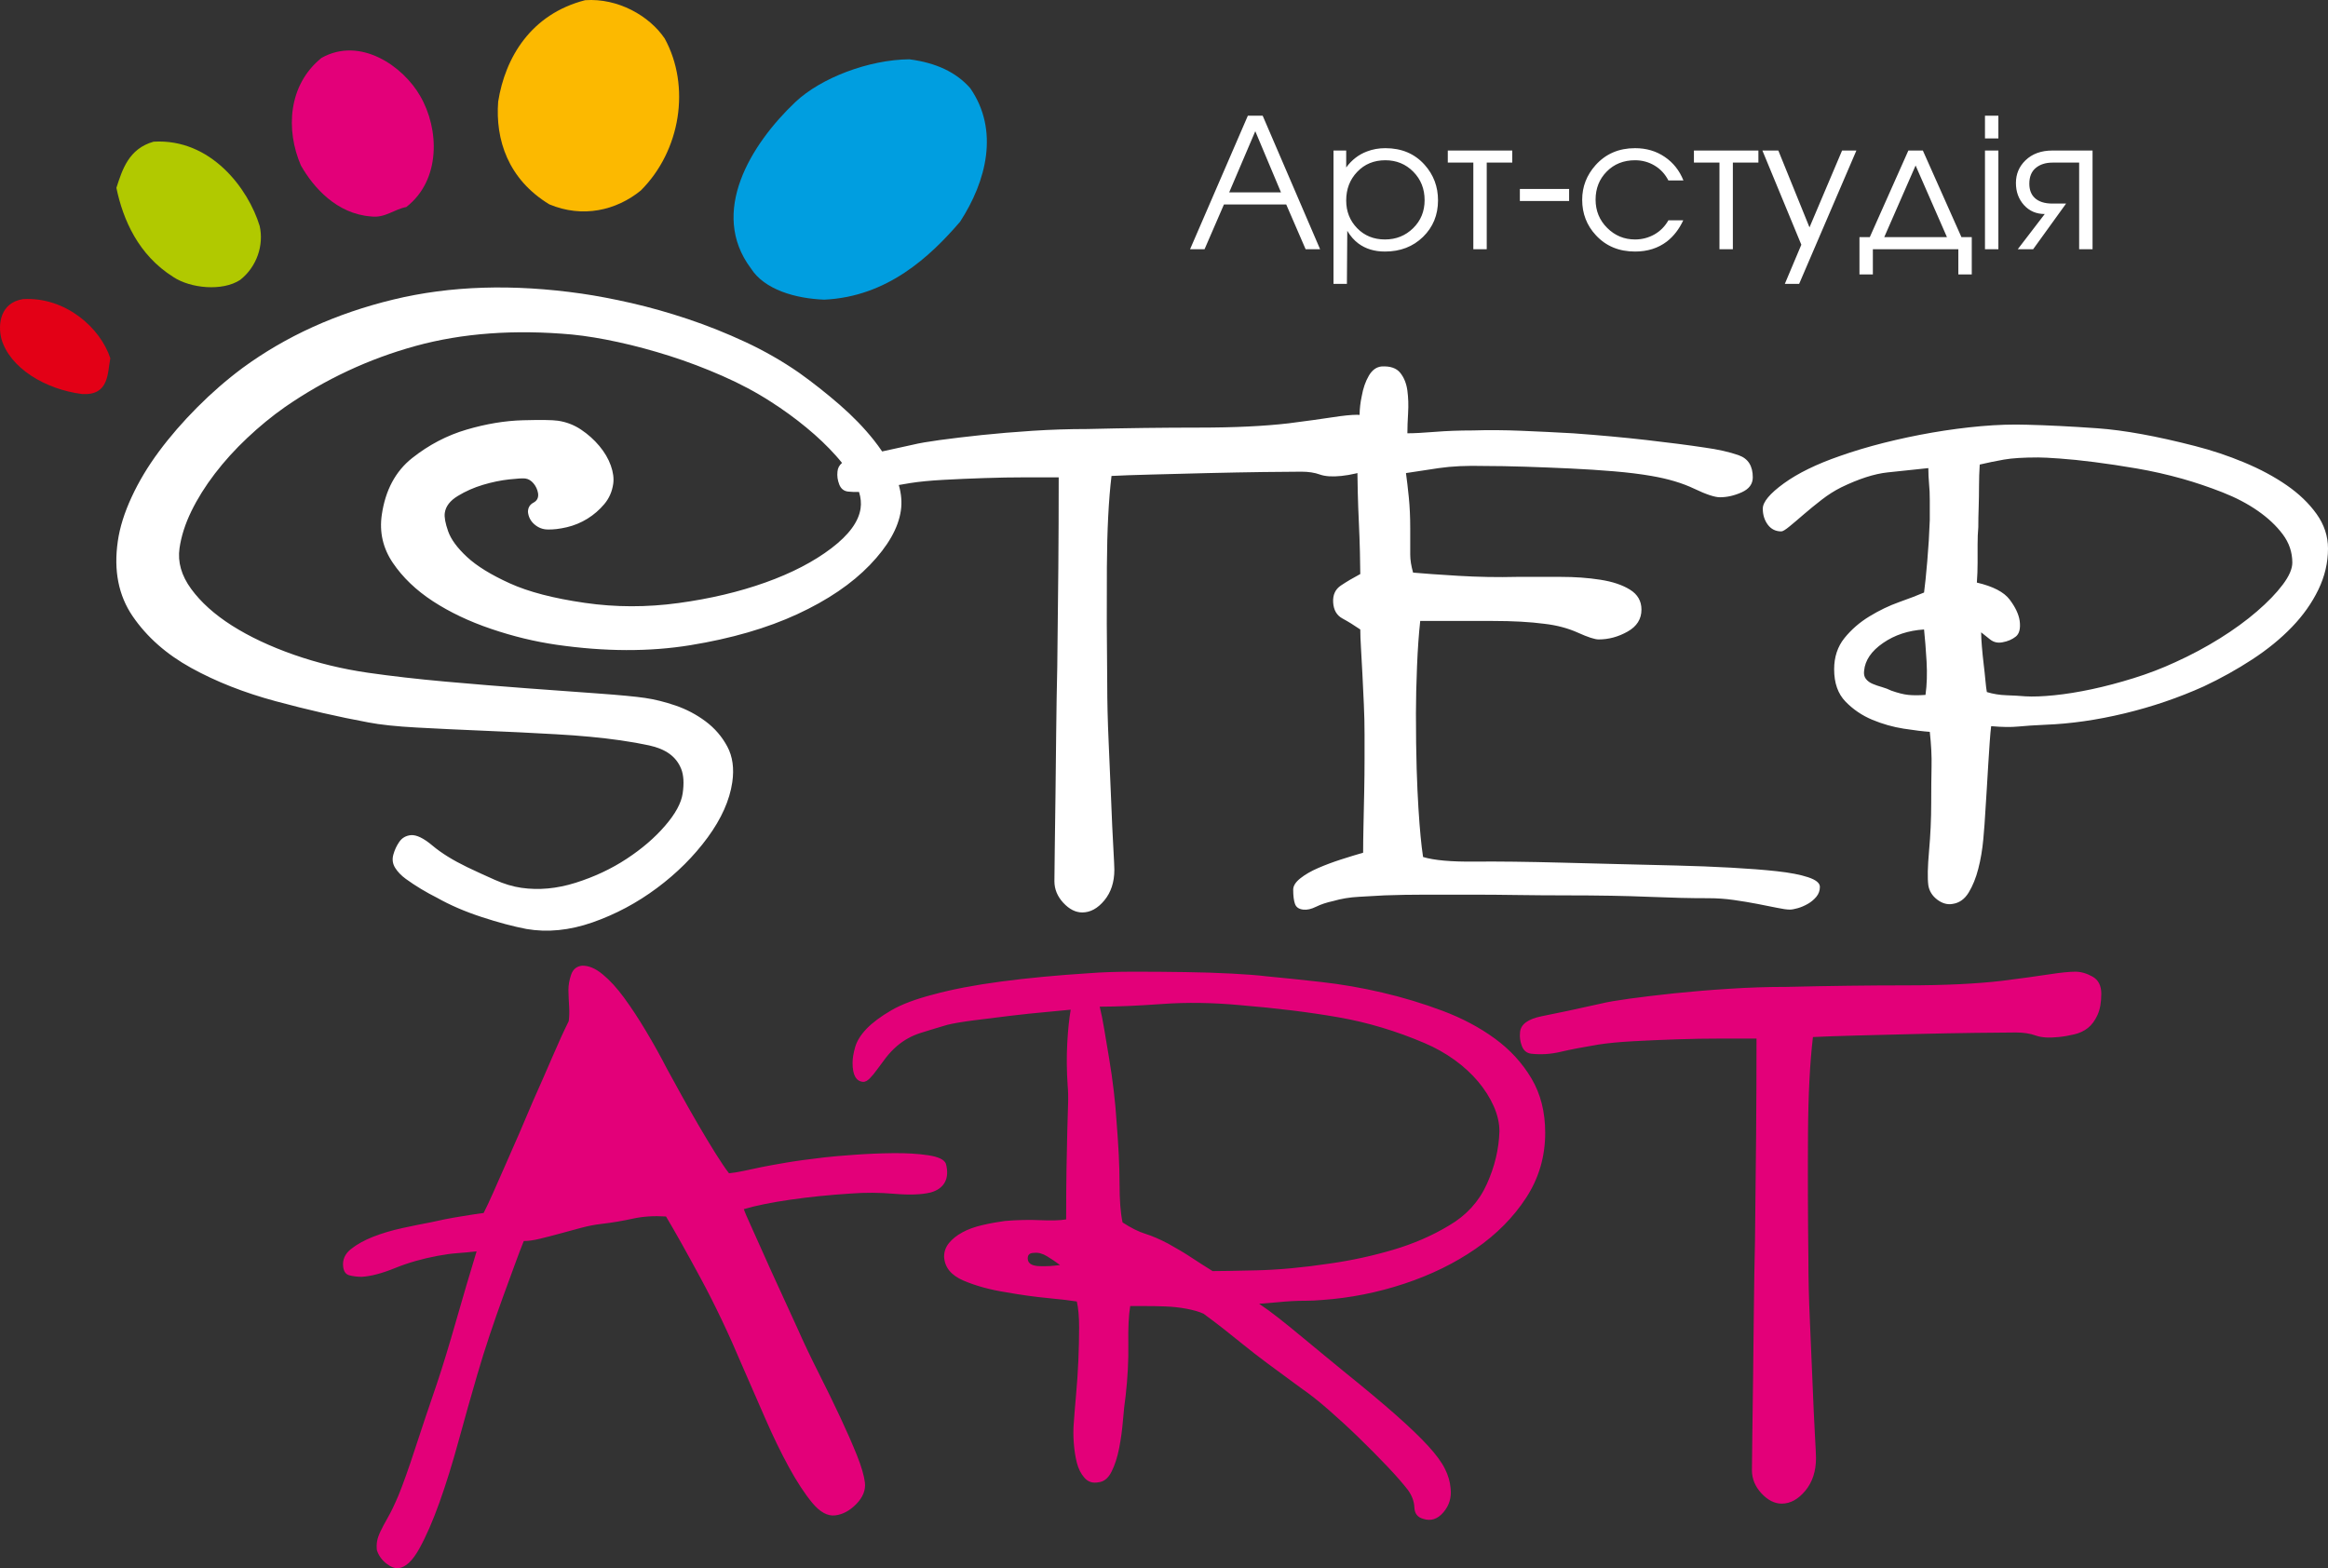
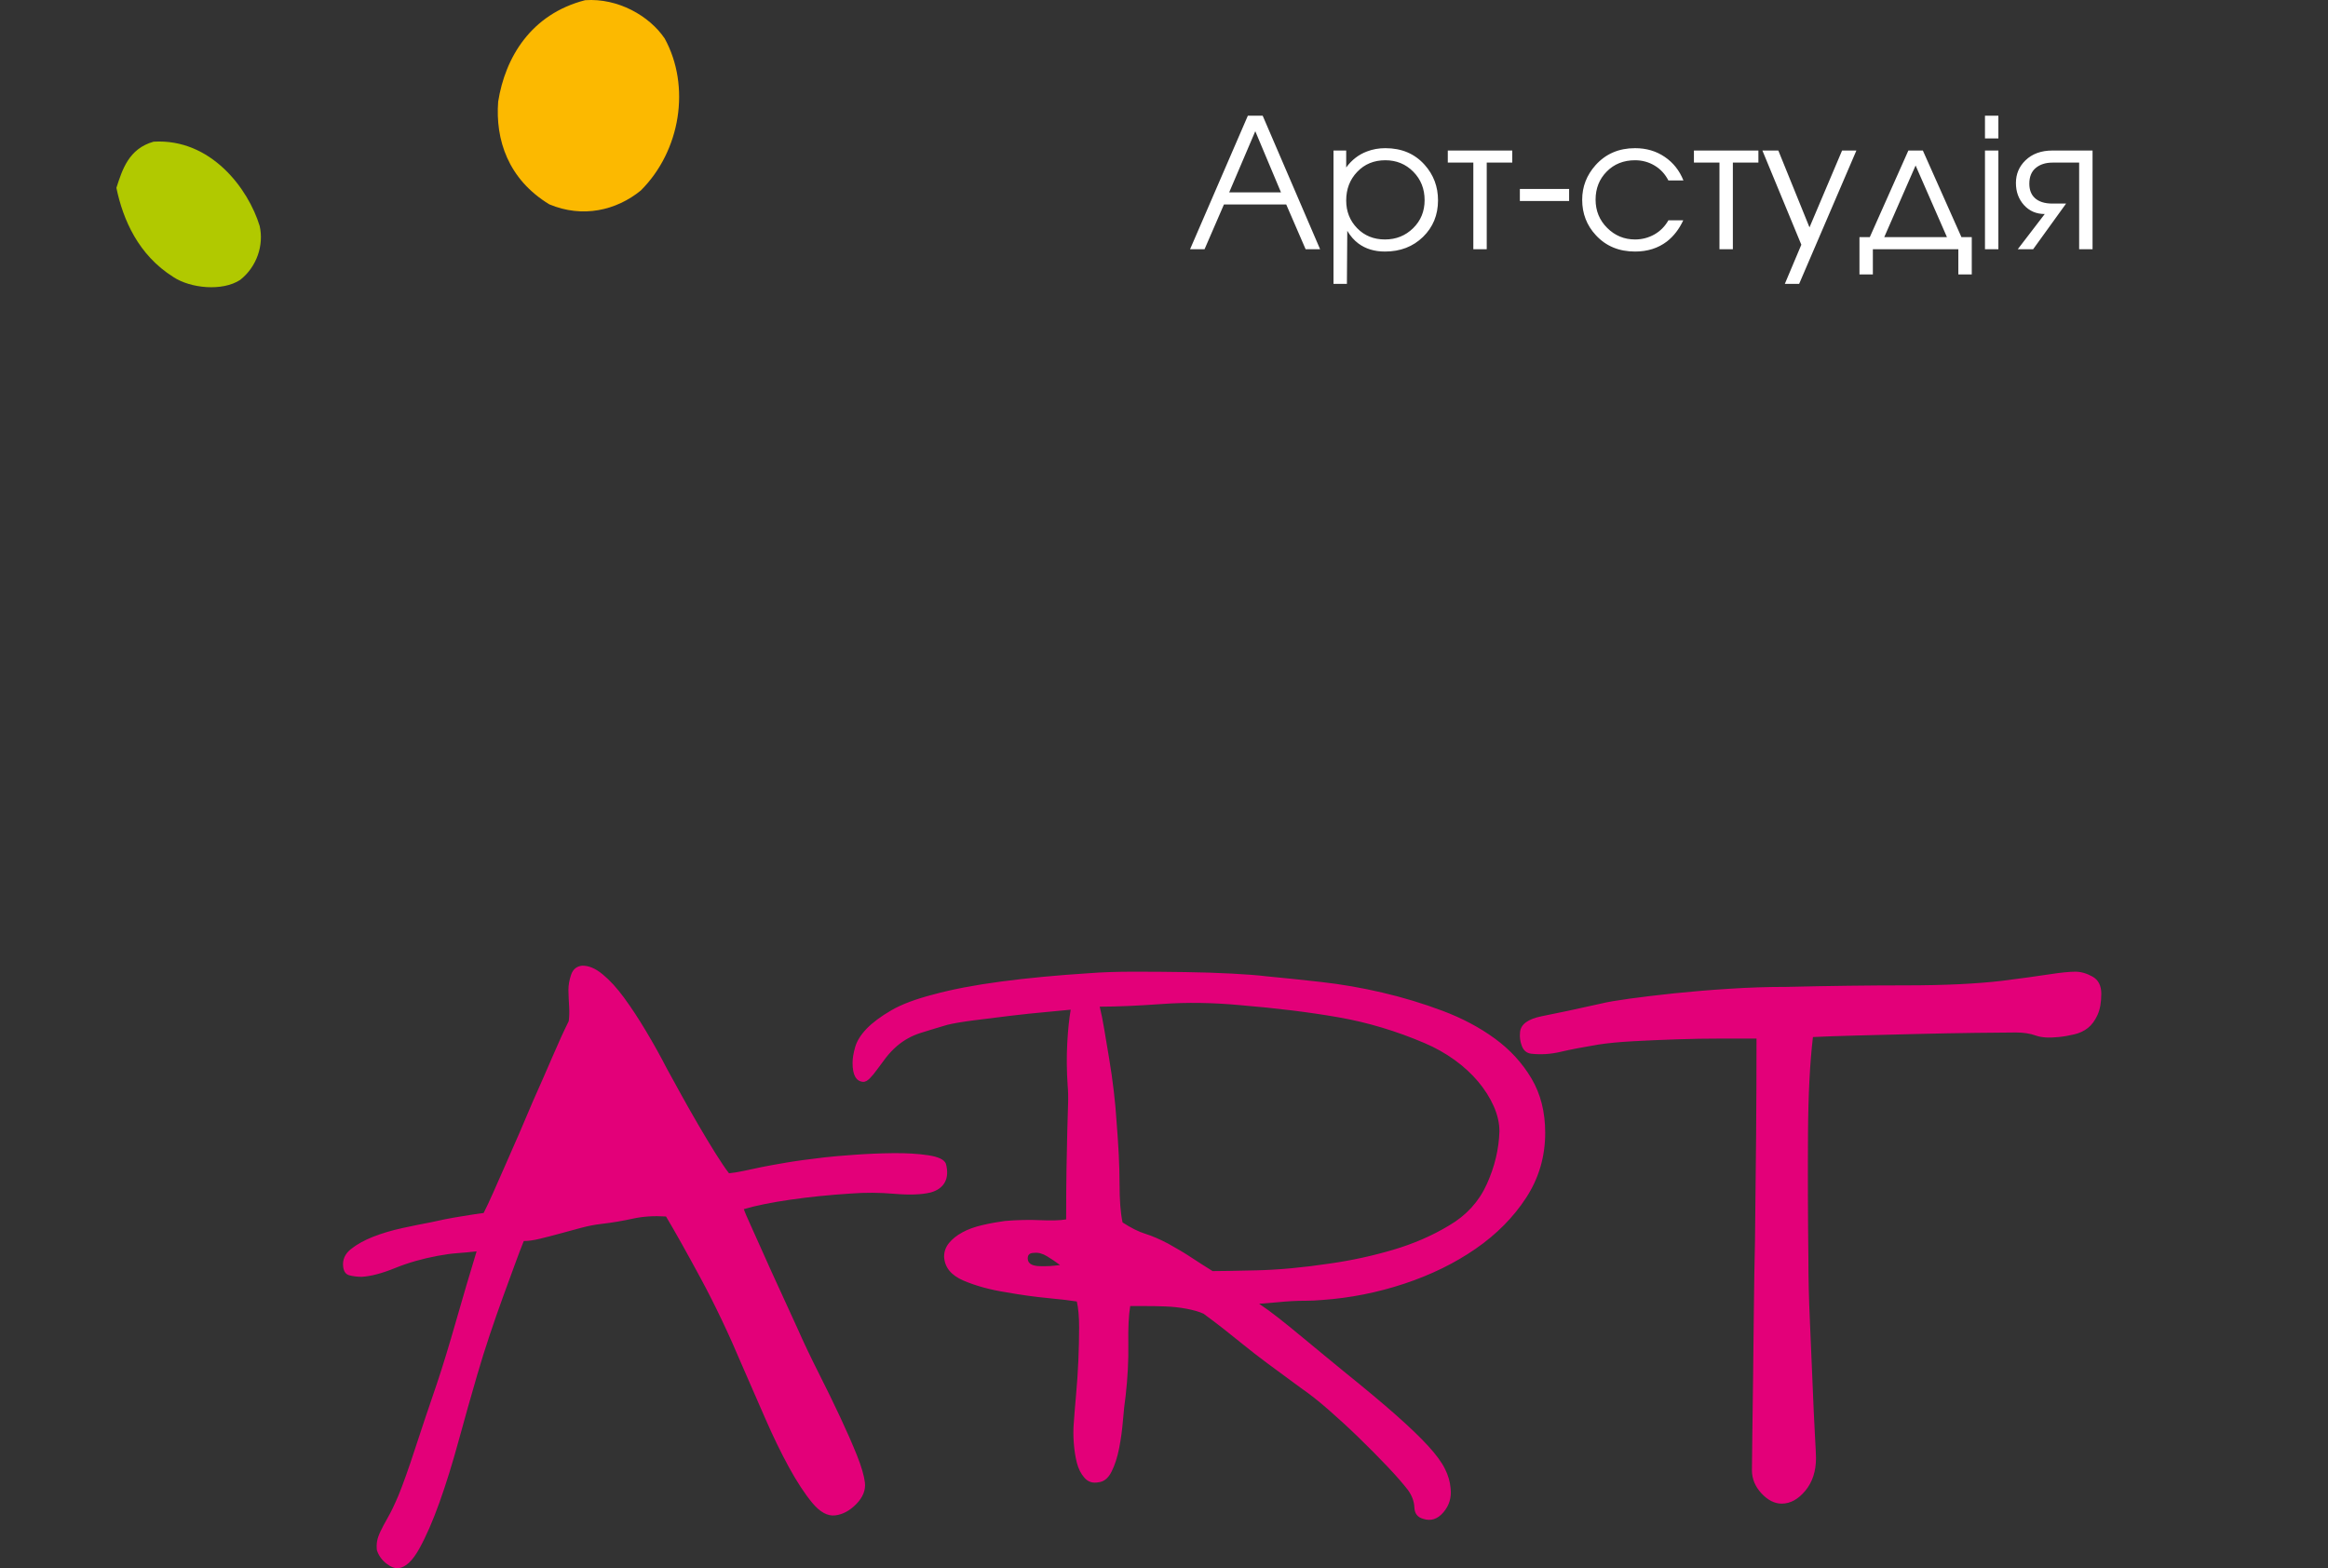
<svg xmlns="http://www.w3.org/2000/svg" width="95" height="64" viewBox="0 0 95 64" fill="none">
  <rect x="0" y="0" width="95" height="64" fill="#333333" stroke="none" />
  <g clip-path="url(#clip0_164_959)">
-     <path fill-rule="evenodd" clip-rule="evenodd" d="M39.592 3.598C40.781 5.313 40.259 7.386 39.178 9.05C37.95 10.477 36.206 12.112 33.635 12.229C32.461 12.186 31.192 11.819 30.644 10.955C28.925 8.667 30.643 5.882 32.458 4.164C33.497 3.182 35.444 2.436 37.108 2.42C38.203 2.563 39.02 2.948 39.592 3.598Z" fill="#009EE0" />
    <path fill-rule="evenodd" clip-rule="evenodd" d="M27.125 1.572C28.191 3.52 27.778 6.149 26.15 7.774C25.148 8.591 23.774 8.908 22.417 8.34C20.731 7.314 20.211 5.7 20.329 4.148C20.613 2.351 21.665 0.577 23.877 0.008C25.215 -0.086 26.499 0.644 27.125 1.572Z" fill="#FCB900" />
-     <path fill-rule="evenodd" clip-rule="evenodd" d="M17.144 3.913C17.931 5.258 18.002 7.344 16.58 8.449C16.092 8.538 15.71 8.906 15.147 8.834C13.74 8.732 12.788 7.648 12.279 6.752C11.657 5.314 11.747 3.474 13.118 2.364C14.709 1.47 16.458 2.713 17.144 3.913Z" fill="#E30079" />
    <path fill-rule="evenodd" clip-rule="evenodd" d="M10.596 9.221C10.774 9.998 10.484 10.886 9.801 11.423C9.077 11.898 7.774 11.77 7.073 11.305C5.642 10.404 5.02 8.966 4.75 7.667C4.991 6.923 5.251 6.068 6.269 5.782C8.613 5.644 10.135 7.708 10.596 9.221Z" fill="#B1C900" />
-     <path fill-rule="evenodd" clip-rule="evenodd" d="M4.502 14.622C4.381 15.23 4.46 16.147 3.349 16.081C1.831 15.889 0.397 15.009 0.058 13.832C-0.097 13.227 0.016 12.353 0.938 12.207C2.676 12.106 4.098 13.382 4.502 14.622Z" fill="#E30016" />
    <path fill-rule="evenodd" clip-rule="evenodd" d="M85.749 40.555C85.749 40.907 85.697 41.196 85.594 41.424C85.489 41.651 85.36 41.827 85.204 41.951C85.049 42.075 84.862 42.163 84.644 42.214C84.426 42.266 84.213 42.303 84.006 42.323C83.611 42.365 83.3 42.344 83.072 42.261C82.844 42.178 82.574 42.137 82.263 42.137C81.91 42.137 81.355 42.142 80.598 42.153C79.84 42.163 79.035 42.178 78.185 42.199C77.334 42.22 76.519 42.24 75.741 42.261C74.963 42.282 74.377 42.303 73.982 42.323C73.858 43.357 73.79 44.68 73.78 46.293C73.77 47.906 73.775 49.601 73.796 51.379C73.796 52.165 73.816 53.012 73.858 53.922C73.899 54.832 73.935 55.684 73.967 56.481C73.998 57.277 74.029 57.954 74.06 58.512C74.091 59.07 74.107 59.401 74.107 59.504C74.107 60.042 73.962 60.487 73.671 60.838C73.38 61.189 73.059 61.365 72.706 61.365C72.416 61.365 72.14 61.225 71.881 60.946C71.622 60.667 71.492 60.352 71.492 60C71.492 59.69 71.497 59.205 71.508 58.543C71.517 57.881 71.528 57.116 71.539 56.248C71.549 55.379 71.559 54.454 71.57 53.472C71.58 52.49 71.596 51.544 71.617 50.634C71.637 49.022 71.653 47.585 71.663 46.324C71.673 45.063 71.679 43.749 71.679 42.385C71.284 42.385 70.796 42.385 70.215 42.385C69.635 42.385 69.038 42.395 68.425 42.416C67.813 42.437 67.222 42.463 66.651 42.494C66.08 42.525 65.598 42.571 65.204 42.633C64.581 42.737 64.073 42.835 63.678 42.928C63.285 43.021 62.89 43.047 62.496 43.005C62.309 42.985 62.179 42.882 62.106 42.695C62.034 42.509 62.008 42.323 62.029 42.137C62.049 41.806 62.35 41.584 62.931 41.47C63.512 41.357 64.311 41.186 65.329 40.959C65.577 40.896 65.967 40.83 66.496 40.757C67.025 40.684 67.632 40.612 68.317 40.539C69.001 40.468 69.744 40.405 70.542 40.354C71.342 40.302 72.135 40.276 72.923 40.276C74.626 40.235 76.25 40.214 77.796 40.214C79.342 40.214 80.643 40.152 81.702 40.028C82.512 39.925 83.15 39.837 83.617 39.765C84.084 39.693 84.441 39.656 84.691 39.656C84.919 39.656 85.152 39.723 85.391 39.857C85.63 39.992 85.749 40.225 85.749 40.555ZM43.258 51.627C43.091 51.503 42.915 51.384 42.728 51.27C42.541 51.157 42.365 51.11 42.199 51.131C41.992 51.131 41.908 51.234 41.95 51.441C41.992 51.586 42.147 51.663 42.417 51.673C42.686 51.684 42.967 51.668 43.258 51.627ZM61.188 46.169C61.188 45.838 61.111 45.497 60.955 45.145C60.799 44.794 60.586 44.458 60.317 44.138C60.046 43.817 59.725 43.522 59.352 43.253C58.978 42.985 58.573 42.757 58.137 42.571C56.975 42.075 55.803 41.723 54.619 41.517C53.437 41.31 52.098 41.145 50.604 41.021C49.483 40.917 48.425 40.902 47.429 40.974C46.433 41.046 45.582 41.083 44.876 41.083C44.939 41.33 45.001 41.641 45.063 42.013C45.125 42.385 45.193 42.788 45.265 43.222C45.338 43.657 45.4 44.096 45.452 44.54C45.504 44.985 45.54 45.383 45.561 45.734C45.644 46.748 45.686 47.6 45.686 48.293C45.686 48.986 45.727 49.518 45.81 49.89C46.163 50.118 46.474 50.273 46.744 50.355C47.013 50.438 47.325 50.573 47.678 50.759C48.052 50.966 48.363 51.151 48.611 51.317C48.861 51.482 49.151 51.668 49.483 51.875C49.774 51.875 50.37 51.865 51.274 51.844C52.176 51.823 53.178 51.73 54.277 51.565C55.149 51.441 56.005 51.255 56.846 51.007C57.686 50.759 58.448 50.428 59.133 50.014C59.839 49.601 60.353 49.038 60.674 48.324C60.996 47.611 61.167 46.893 61.188 46.169ZM63.056 46.231C63.056 47.203 62.796 48.086 62.278 48.882C61.759 49.678 61.074 50.371 60.223 50.96C59.372 51.55 58.402 52.025 57.313 52.387C56.223 52.749 55.108 52.971 53.966 53.053C53.717 53.074 53.493 53.085 53.297 53.085C53.1 53.085 52.908 53.09 52.721 53.1C52.534 53.11 52.337 53.126 52.129 53.147C51.922 53.167 51.673 53.188 51.382 53.208C51.631 53.374 51.906 53.576 52.207 53.813C52.508 54.051 52.814 54.299 53.125 54.558C53.437 54.816 53.743 55.069 54.044 55.317C54.345 55.566 54.609 55.783 54.837 55.968C55.709 56.672 56.42 57.266 56.97 57.752C57.52 58.238 57.955 58.657 58.277 59.008C58.599 59.36 58.827 59.669 58.962 59.939C59.097 60.207 59.175 60.476 59.196 60.745C59.237 61.117 59.139 61.443 58.9 61.722C58.661 62.001 58.386 62.089 58.075 61.985C57.847 61.923 57.727 61.768 57.717 61.52C57.707 61.272 57.618 61.034 57.453 60.807C57.245 60.538 56.965 60.218 56.612 59.845C56.259 59.473 55.875 59.086 55.46 58.682C55.045 58.279 54.63 57.897 54.215 57.535C53.8 57.173 53.426 56.878 53.094 56.651C52.555 56.258 52.098 55.922 51.725 55.643C51.351 55.364 51.024 55.111 50.744 54.883C50.464 54.656 50.199 54.444 49.95 54.248C49.701 54.051 49.421 53.839 49.11 53.612C48.923 53.529 48.69 53.462 48.409 53.41C48.129 53.358 47.844 53.328 47.553 53.317C47.263 53.306 46.987 53.302 46.729 53.302C46.469 53.302 46.266 53.302 46.121 53.302C46.059 53.674 46.033 54.196 46.044 54.868C46.054 55.54 46.017 56.238 45.935 56.961C45.893 57.251 45.856 57.587 45.825 57.969C45.794 58.351 45.743 58.729 45.67 59.101C45.598 59.473 45.493 59.794 45.359 60.062C45.224 60.332 45.042 60.476 44.813 60.496C44.586 60.538 44.399 60.476 44.254 60.31C44.108 60.145 44.005 59.939 43.942 59.69C43.88 59.442 43.839 59.173 43.818 58.884C43.797 58.595 43.797 58.325 43.818 58.078C43.839 57.768 43.87 57.385 43.911 56.931C43.953 56.475 43.983 56.01 44.005 55.535C44.025 55.059 44.036 54.604 44.036 54.17C44.036 53.736 44.005 53.385 43.942 53.115C43.693 53.074 43.299 53.028 42.759 52.976C42.22 52.924 41.66 52.847 41.078 52.743C40.414 52.64 39.828 52.48 39.319 52.263C38.811 52.046 38.547 51.72 38.526 51.286C38.526 51.079 38.593 50.893 38.728 50.728C38.863 50.562 39.045 50.417 39.273 50.294C39.501 50.169 39.771 50.071 40.083 49.999C40.394 49.926 40.705 49.87 41.016 49.828C41.514 49.787 41.992 49.777 42.448 49.797C42.905 49.818 43.258 49.807 43.507 49.766C43.507 48.96 43.512 48.262 43.522 47.673C43.532 47.084 43.543 46.583 43.553 46.169C43.563 45.755 43.574 45.399 43.584 45.099C43.595 44.799 43.59 44.535 43.569 44.308C43.527 43.688 43.522 43.103 43.553 42.556C43.584 42.008 43.631 41.558 43.693 41.207C43.507 41.228 43.179 41.258 42.713 41.3C42.246 41.341 41.753 41.393 41.234 41.455C40.715 41.517 40.217 41.579 39.74 41.641C39.263 41.703 38.899 41.765 38.65 41.827C38.297 41.93 37.94 42.039 37.576 42.153C37.213 42.266 36.886 42.447 36.596 42.695C36.43 42.84 36.279 43 36.144 43.176C36.009 43.351 35.89 43.512 35.786 43.657C35.682 43.801 35.584 43.92 35.491 44.013C35.397 44.106 35.309 44.153 35.226 44.153C34.935 44.132 34.791 43.874 34.791 43.378C34.791 43.192 34.827 42.974 34.899 42.726C34.972 42.478 35.128 42.23 35.366 41.982C35.605 41.734 35.937 41.486 36.362 41.238C36.788 40.989 37.364 40.773 38.09 40.586C38.837 40.38 39.756 40.204 40.845 40.059C41.934 39.914 43.133 39.801 44.44 39.718C44.959 39.677 45.571 39.656 46.277 39.656C46.983 39.656 47.678 39.661 48.363 39.672C49.048 39.682 49.686 39.702 50.277 39.734C50.868 39.765 51.33 39.801 51.662 39.842C52.326 39.904 53.073 39.982 53.903 40.075C54.733 40.168 55.569 40.312 56.41 40.509C57.25 40.705 58.07 40.953 58.868 41.253C59.668 41.553 60.378 41.93 61.001 42.385C61.624 42.84 62.122 43.383 62.495 44.013C62.869 44.644 63.056 45.383 63.056 46.231ZM38.601 47.497C38.68 47.798 38.666 48.05 38.556 48.251C38.445 48.453 38.249 48.593 37.967 48.669C37.599 48.756 37.111 48.773 36.503 48.721C35.894 48.669 35.304 48.665 34.728 48.709C33.866 48.764 33.045 48.847 32.266 48.959C31.488 49.071 30.85 49.2 30.354 49.346C30.387 49.453 30.481 49.67 30.63 49.997C30.78 50.325 30.953 50.71 31.149 51.154C31.345 51.598 31.563 52.078 31.802 52.595C32.04 53.112 32.278 53.634 32.519 54.161C32.79 54.774 33.085 55.396 33.404 56.026C33.722 56.656 34.015 57.255 34.281 57.824C34.548 58.393 34.775 58.911 34.964 59.379C35.151 59.845 35.261 60.221 35.295 60.506C35.33 60.812 35.214 61.104 34.945 61.38C34.676 61.655 34.387 61.81 34.079 61.845C33.771 61.881 33.462 61.711 33.15 61.337C32.839 60.961 32.521 60.476 32.195 59.881C31.869 59.285 31.547 58.62 31.229 57.892C30.91 57.163 30.599 56.448 30.295 55.751C29.741 54.437 29.173 53.242 28.591 52.165C28.009 51.088 27.538 50.248 27.178 49.646C26.683 49.614 26.23 49.644 25.817 49.736C25.403 49.827 24.978 49.899 24.537 49.95C24.273 49.98 23.996 50.034 23.703 50.112C23.412 50.19 23.126 50.268 22.845 50.345C22.563 50.422 22.293 50.492 22.033 50.555C21.772 50.618 21.553 50.648 21.374 50.648C21.271 50.903 21.146 51.228 21.003 51.623C20.859 52.017 20.698 52.458 20.52 52.944C20.343 53.432 20.163 53.946 19.981 54.49C19.799 55.032 19.629 55.58 19.468 56.131C19.213 57.005 18.961 57.901 18.71 58.818C18.46 59.735 18.2 60.571 17.931 61.323C17.661 62.076 17.388 62.702 17.112 63.2C16.835 63.699 16.554 63.964 16.268 63.997C16.114 64.015 15.944 63.951 15.761 63.806C15.576 63.66 15.45 63.48 15.38 63.266C15.365 63.135 15.368 63.013 15.388 62.898C15.408 62.786 15.453 62.653 15.525 62.501C15.597 62.347 15.698 62.158 15.827 61.932C15.957 61.706 16.101 61.406 16.259 61.032C16.45 60.566 16.677 59.929 16.939 59.121C17.203 58.314 17.5 57.424 17.834 56.453C18.066 55.76 18.324 54.914 18.61 53.914C18.895 52.915 19.175 51.967 19.449 51.069C19.164 51.102 18.905 51.126 18.672 51.142C18.439 51.158 18.171 51.194 17.866 51.251C17.233 51.368 16.649 51.536 16.116 51.753C15.585 51.969 15.131 52.088 14.754 52.109C14.577 52.107 14.412 52.087 14.263 52.049C14.113 52.011 14.026 51.894 14.004 51.696C13.97 51.411 14.076 51.171 14.322 50.976C14.567 50.781 14.871 50.613 15.233 50.471C15.596 50.33 15.994 50.211 16.429 50.117C16.865 50.022 17.246 49.946 17.573 49.885C17.942 49.799 18.356 49.717 18.816 49.643C19.276 49.567 19.582 49.521 19.736 49.503C19.846 49.29 19.975 49.014 20.125 48.675C20.276 48.335 20.443 47.955 20.628 47.534C20.813 47.113 21.003 46.68 21.197 46.236C21.39 45.791 21.574 45.36 21.749 44.94C22.032 44.307 22.297 43.704 22.542 43.132C22.788 42.559 23.01 42.073 23.209 41.672C23.232 41.492 23.238 41.297 23.225 41.087C23.211 40.877 23.202 40.651 23.196 40.407C23.195 40.208 23.232 39.998 23.306 39.778C23.382 39.559 23.529 39.436 23.749 39.411C24.016 39.402 24.297 39.519 24.593 39.764C24.889 40.007 25.183 40.329 25.474 40.728C25.766 41.127 26.064 41.582 26.368 42.091C26.673 42.601 26.954 43.107 27.213 43.61C27.384 43.924 27.582 44.285 27.807 44.691C28.032 45.099 28.264 45.506 28.5 45.911C28.737 46.317 28.965 46.697 29.184 47.048C29.404 47.4 29.592 47.679 29.749 47.883C29.991 47.855 30.21 47.819 30.405 47.774C30.601 47.729 30.83 47.681 31.091 47.628C31.352 47.576 31.686 47.515 32.09 47.447C32.495 47.378 33.016 47.307 33.654 47.233C33.94 47.201 34.343 47.165 34.863 47.128C35.382 47.09 35.909 47.068 36.444 47.062C36.977 47.056 37.455 47.084 37.876 47.147C38.296 47.21 38.537 47.326 38.601 47.497Z" fill="#E30079" />
    <path fill-rule="evenodd" clip-rule="evenodd" d="M53.87 10.171H53.279L52.488 8.345H49.946L49.155 10.171H48.564L50.922 4.722H51.527L53.87 10.171ZM52.274 7.851L51.225 5.355L50.16 7.851H52.274ZM58.682 8.175C58.682 8.774 58.477 9.272 58.068 9.67C57.66 10.067 57.142 10.266 56.517 10.266C56.088 10.266 55.726 10.156 55.43 9.935C55.258 9.807 55.107 9.635 54.979 9.42L54.964 11.584H54.417V6.143H54.935V6.835C55.161 6.526 55.445 6.307 55.785 6.18C56.017 6.091 56.265 6.047 56.531 6.047C57.197 6.047 57.731 6.273 58.135 6.725C58.499 7.132 58.682 7.615 58.682 8.175ZM58.135 8.168C58.135 7.706 57.981 7.32 57.673 7.008C57.365 6.696 56.985 6.54 56.531 6.54C56.068 6.54 55.686 6.697 55.386 7.012C55.085 7.326 54.935 7.716 54.935 8.182C54.935 8.629 55.084 9.006 55.382 9.313C55.68 9.619 56.058 9.773 56.517 9.773C56.97 9.773 57.353 9.619 57.666 9.313C57.979 9.006 58.135 8.624 58.135 8.168ZM61.712 6.636H60.67V10.171H60.123V6.636H59.081V6.143H61.712V6.636ZM64.032 8.204H62.022V7.711H64.032V8.204ZM68.697 7.365H68.083C67.95 7.105 67.763 6.902 67.522 6.758C67.28 6.613 67.014 6.54 66.723 6.54C66.255 6.54 65.869 6.694 65.567 7.001C65.264 7.308 65.112 7.689 65.112 8.146C65.112 8.602 65.27 8.988 65.585 9.301C65.9 9.616 66.28 9.773 66.723 9.773C67.004 9.773 67.265 9.705 67.507 9.571C67.748 9.435 67.94 9.243 68.083 8.992H68.689C68.522 9.351 68.3 9.638 68.024 9.854C67.664 10.129 67.231 10.266 66.723 10.266C66.068 10.266 65.536 10.045 65.127 9.603C64.752 9.201 64.565 8.717 64.565 8.153C64.565 7.618 64.748 7.147 65.112 6.739C65.526 6.278 66.063 6.047 66.723 6.047C67.181 6.047 67.584 6.165 67.931 6.401C68.279 6.636 68.534 6.958 68.697 7.365ZM71.756 6.636H70.714V10.171H70.167V6.636H69.125V6.143H71.756V6.636ZM75.755 6.143L73.419 11.584H72.835L73.508 9.987L71.919 6.143H72.569L73.841 9.279L75.171 6.143H75.755ZM80.463 11.201H79.915V10.171H76.427V11.201H75.88V9.677H76.302L77.876 6.143H78.467L80.041 9.677H80.463V11.201ZM79.45 9.677L78.171 6.754L76.892 9.677H79.45ZM81.549 5.65H81.002V4.722H81.549V5.65ZM81.549 10.171H81.002V6.143H81.549V10.171ZM85.392 10.171H84.845V6.636H83.758C83.478 6.636 83.25 6.709 83.075 6.854C82.9 6.998 82.812 7.213 82.812 7.498C82.812 7.743 82.884 7.935 83.027 8.072C83.189 8.229 83.433 8.308 83.758 8.308H84.312L82.968 10.171H82.34L83.441 8.734C83.096 8.734 82.814 8.613 82.594 8.37C82.375 8.127 82.265 7.826 82.265 7.468C82.265 7.105 82.394 6.798 82.65 6.548C82.926 6.278 83.295 6.143 83.758 6.143H85.392V10.171Z" fill="white" />
-     <path fill-rule="evenodd" clip-rule="evenodd" d="M4.808 22.083C4.889 21.52 5.077 20.922 5.37 20.289C5.662 19.656 6.035 19.034 6.487 18.425C6.939 17.815 7.46 17.215 8.048 16.624C8.635 16.034 9.252 15.498 9.899 15.016C11.669 13.72 13.718 12.79 16.046 12.226C18.374 11.661 20.939 11.581 23.742 11.984C24.356 12.073 25.034 12.202 25.775 12.371C26.516 12.54 27.281 12.757 28.072 13.021C28.861 13.285 29.644 13.598 30.42 13.959C31.196 14.321 31.925 14.739 32.609 15.213C33.178 15.619 33.729 16.055 34.265 16.52C34.8 16.985 35.263 17.464 35.656 17.958C35.779 18.113 35.893 18.269 35.998 18.424C36.369 18.345 36.791 18.252 37.262 18.147C37.495 18.089 37.859 18.026 38.354 17.958C38.849 17.891 39.417 17.823 40.058 17.755C40.698 17.688 41.392 17.63 42.14 17.581C42.887 17.533 43.63 17.509 44.367 17.509C45.96 17.47 47.479 17.451 48.925 17.451C50.372 17.451 51.59 17.392 52.58 17.277C53.337 17.18 53.934 17.097 54.371 17.03C54.808 16.962 55.143 16.928 55.376 16.928C55.411 16.928 55.446 16.93 55.481 16.933C55.485 16.676 55.514 16.423 55.568 16.174C55.626 15.845 55.723 15.565 55.859 15.333C55.995 15.1 56.17 14.975 56.383 14.955C56.733 14.936 56.986 15.023 57.141 15.216C57.296 15.41 57.393 15.652 57.432 15.942C57.471 16.232 57.48 16.537 57.461 16.856C57.442 17.175 57.432 17.451 57.432 17.683C57.704 17.683 58.078 17.663 58.553 17.625C59.029 17.586 59.548 17.567 60.111 17.567C60.733 17.547 61.393 17.552 62.092 17.581C62.791 17.61 63.489 17.644 64.188 17.683C65.256 17.76 66.256 17.852 67.188 17.958C68.12 18.065 68.906 18.166 69.547 18.263C70.11 18.34 70.581 18.447 70.959 18.582C71.338 18.717 71.527 19.017 71.527 19.481C71.527 19.753 71.377 19.955 71.076 20.091C70.775 20.226 70.479 20.294 70.187 20.294C69.974 20.294 69.624 20.178 69.139 19.946C68.654 19.714 68.071 19.54 67.392 19.424C66.945 19.346 66.436 19.283 65.863 19.235C65.29 19.187 64.693 19.148 64.072 19.119C63.451 19.09 62.834 19.066 62.223 19.046C61.611 19.027 61.063 19.017 60.577 19.017C59.859 18.998 59.237 19.027 58.713 19.104C58.189 19.182 57.742 19.25 57.374 19.307C57.412 19.578 57.451 19.907 57.49 20.294C57.529 20.681 57.548 21.106 57.548 21.57C57.548 22.054 57.548 22.407 57.548 22.63C57.548 22.852 57.587 23.099 57.665 23.369C58.092 23.408 58.708 23.451 59.514 23.5C60.32 23.548 61.121 23.563 61.917 23.543C62.499 23.543 63.086 23.543 63.679 23.543C64.271 23.543 64.814 23.582 65.309 23.66C65.804 23.737 66.207 23.872 66.518 24.066C66.829 24.259 66.984 24.53 66.984 24.878C66.984 25.265 66.795 25.565 66.416 25.777C66.038 25.99 65.645 26.096 65.237 26.096C65.081 26.096 64.8 26.005 64.392 25.821C63.984 25.637 63.528 25.516 63.023 25.458C62.441 25.381 61.737 25.342 60.912 25.342C60.087 25.342 59.102 25.342 57.956 25.342C57.898 25.865 57.854 26.483 57.825 27.199C57.796 27.915 57.781 28.553 57.781 29.114C57.781 29.985 57.791 30.734 57.81 31.363C57.83 31.991 57.854 32.533 57.883 32.987C57.912 33.442 57.941 33.824 57.971 34.133C58 34.443 58.034 34.723 58.072 34.975C58.519 35.11 59.218 35.173 60.169 35.163C61.121 35.154 62.324 35.168 63.781 35.207C64.499 35.226 65.256 35.246 66.052 35.265C66.848 35.284 67.635 35.303 68.411 35.323C69.188 35.342 69.93 35.371 70.639 35.41C71.348 35.449 71.969 35.497 72.503 35.555C73.037 35.613 73.464 35.695 73.784 35.801C74.105 35.908 74.265 36.038 74.265 36.194C74.265 36.348 74.216 36.483 74.119 36.6C74.022 36.716 73.906 36.812 73.77 36.89C73.634 36.967 73.498 37.025 73.362 37.064C73.226 37.102 73.119 37.122 73.041 37.122C72.925 37.122 72.75 37.098 72.517 37.049C72.284 37.001 72.017 36.948 71.717 36.89C71.415 36.832 71.095 36.778 70.755 36.73C70.416 36.681 70.071 36.657 69.722 36.657C69.333 36.657 68.945 36.653 68.557 36.643C68.168 36.633 67.741 36.619 67.275 36.6C66.809 36.58 66.3 36.566 65.746 36.556C65.193 36.546 64.557 36.541 63.839 36.541C63.217 36.541 62.587 36.536 61.946 36.527C61.305 36.517 60.665 36.512 60.024 36.512C59.383 36.512 58.767 36.512 58.174 36.512C57.582 36.512 57.024 36.522 56.5 36.541C56.17 36.561 55.821 36.58 55.452 36.6C55.083 36.619 54.733 36.677 54.403 36.773C54.132 36.832 53.898 36.909 53.704 37.006C53.51 37.102 53.335 37.141 53.18 37.122C53.005 37.102 52.893 37.025 52.845 36.89C52.797 36.754 52.772 36.561 52.772 36.309C52.772 36.154 52.869 36 53.064 35.845C53.258 35.691 53.5 35.55 53.791 35.425C54.083 35.299 54.394 35.182 54.724 35.076C55.054 34.97 55.354 34.878 55.626 34.8C55.626 34.491 55.631 34.114 55.641 33.669C55.651 33.224 55.66 32.77 55.67 32.305C55.679 31.841 55.684 31.401 55.684 30.986C55.684 30.57 55.684 30.236 55.684 29.985C55.684 29.578 55.675 29.162 55.655 28.737C55.636 28.311 55.617 27.905 55.597 27.518C55.578 27.132 55.559 26.778 55.539 26.459C55.52 26.14 55.51 25.884 55.51 25.69C55.257 25.516 55.015 25.367 54.782 25.241C54.549 25.115 54.423 24.897 54.403 24.588C54.384 24.278 54.49 24.046 54.724 23.892C54.956 23.737 55.218 23.582 55.51 23.427C55.51 23.215 55.505 22.915 55.495 22.528C55.486 22.141 55.471 21.739 55.452 21.324C55.432 20.908 55.417 20.507 55.408 20.12C55.399 19.769 55.394 19.498 55.393 19.306C55.373 19.312 55.353 19.317 55.332 19.322C55.128 19.37 54.929 19.404 54.735 19.424C54.366 19.462 54.075 19.443 53.861 19.366C53.648 19.288 53.396 19.25 53.105 19.25C52.775 19.25 52.255 19.254 51.547 19.264C50.838 19.274 50.085 19.288 49.289 19.307C48.493 19.327 47.731 19.346 47.003 19.366C46.275 19.385 45.727 19.404 45.358 19.424C45.241 20.391 45.178 21.628 45.169 23.137C45.159 24.646 45.164 26.232 45.183 27.895C45.183 28.631 45.202 29.423 45.241 30.275C45.28 31.126 45.314 31.923 45.343 32.668C45.372 33.413 45.401 34.046 45.431 34.569C45.46 35.091 45.474 35.4 45.474 35.497C45.474 36 45.338 36.416 45.067 36.745C44.795 37.074 44.494 37.238 44.164 37.238C43.892 37.238 43.635 37.107 43.392 36.846C43.15 36.585 43.028 36.29 43.028 35.961C43.028 35.671 43.033 35.217 43.043 34.598C43.052 33.979 43.062 33.263 43.072 32.45C43.081 31.638 43.091 30.773 43.101 29.854C43.111 28.935 43.125 28.05 43.145 27.199C43.164 25.69 43.179 24.346 43.188 23.166C43.198 21.986 43.203 20.758 43.203 19.481C42.834 19.481 42.377 19.481 41.834 19.481C41.291 19.481 40.732 19.491 40.159 19.511C39.587 19.53 39.034 19.554 38.499 19.583C37.965 19.612 37.514 19.656 37.145 19.714C36.981 19.741 36.825 19.768 36.678 19.794C36.782 20.156 36.811 20.504 36.762 20.837C36.659 21.547 36.238 22.286 35.499 23.055C34.76 23.823 33.772 24.494 32.535 25.066C31.297 25.637 29.843 26.059 28.172 26.331C26.501 26.603 24.682 26.597 22.716 26.314C21.831 26.186 20.94 25.971 20.043 25.666C19.146 25.362 18.354 24.985 17.665 24.536C16.978 24.087 16.433 23.564 16.03 22.969C15.627 22.373 15.477 21.72 15.58 21.01C15.726 20.006 16.139 19.234 16.819 18.694C17.5 18.155 18.24 17.768 19.04 17.533C19.84 17.298 20.605 17.171 21.335 17.151C22.066 17.131 22.542 17.138 22.764 17.17C23.107 17.219 23.422 17.34 23.709 17.531C23.994 17.722 24.244 17.945 24.458 18.201C24.672 18.457 24.828 18.723 24.926 19C25.024 19.276 25.056 19.525 25.024 19.746C24.978 20.064 24.857 20.34 24.659 20.574C24.462 20.808 24.233 21.007 23.971 21.169C23.709 21.331 23.428 21.447 23.13 21.517C22.831 21.586 22.569 21.617 22.345 21.609C22.145 21.606 21.966 21.536 21.81 21.401C21.654 21.267 21.565 21.097 21.545 20.894C21.545 20.719 21.62 20.593 21.769 20.514C21.919 20.436 21.982 20.307 21.957 20.129C21.93 19.975 21.867 19.841 21.771 19.727C21.675 19.613 21.565 19.547 21.442 19.529C21.344 19.515 21.122 19.527 20.778 19.565C20.434 19.603 20.078 19.676 19.711 19.786C19.343 19.896 19.001 20.046 18.685 20.239C18.368 20.43 18.19 20.661 18.151 20.93C18.126 21.102 18.172 21.352 18.287 21.681C18.403 22.011 18.659 22.36 19.057 22.73C19.455 23.1 20.037 23.459 20.802 23.806C21.567 24.154 22.589 24.42 23.867 24.604C25.121 24.785 26.394 24.788 27.688 24.611C28.981 24.435 30.163 24.155 31.235 23.772C32.307 23.389 33.203 22.924 33.922 22.378C34.642 21.831 35.04 21.289 35.118 20.75C35.15 20.536 35.128 20.312 35.055 20.078C34.907 20.083 34.76 20.077 34.612 20.062C34.437 20.043 34.316 19.946 34.248 19.772C34.18 19.597 34.155 19.424 34.175 19.25C34.184 19.11 34.246 18.991 34.361 18.892C34.284 18.795 34.201 18.697 34.113 18.599C33.768 18.211 33.366 17.828 32.906 17.449C32.447 17.07 31.964 16.72 31.459 16.397C30.862 16.011 30.204 15.66 29.485 15.344C28.765 15.027 28.045 14.755 27.326 14.526C26.606 14.298 25.905 14.109 25.224 13.961C24.543 13.813 23.918 13.71 23.349 13.653C20.996 13.439 18.865 13.595 16.957 14.12C15.048 14.645 13.271 15.476 11.625 16.614C11.094 16.988 10.581 17.408 10.087 17.875C9.593 18.34 9.152 18.827 8.765 19.334C8.377 19.841 8.059 20.351 7.808 20.865C7.558 21.379 7.397 21.881 7.326 22.371C7.244 22.934 7.402 23.488 7.8 24.033C8.198 24.578 8.753 25.077 9.465 25.53C10.178 25.982 11.017 26.378 11.985 26.718C12.951 27.057 13.964 27.303 15.021 27.456C15.979 27.594 17.035 27.714 18.187 27.818C19.339 27.921 20.449 28.012 21.516 28.091C22.584 28.17 23.553 28.241 24.422 28.303C25.291 28.366 25.923 28.426 26.316 28.483C26.709 28.54 27.127 28.643 27.569 28.794C28.012 28.946 28.42 29.161 28.794 29.44C29.167 29.719 29.463 30.062 29.68 30.468C29.897 30.874 29.964 31.359 29.883 31.922C29.776 32.657 29.441 33.408 28.878 34.178C28.314 34.946 27.624 35.635 26.808 36.242C25.992 36.85 25.115 37.317 24.177 37.645C23.238 37.972 22.34 38.061 21.484 37.913C20.947 37.81 20.336 37.648 19.654 37.424C18.97 37.201 18.363 36.938 17.829 36.636C17.618 36.531 17.404 36.413 17.184 36.281C16.965 36.149 16.759 36.013 16.566 35.873C16.373 35.732 16.226 35.58 16.124 35.415C16.022 35.251 15.998 35.072 16.051 34.88C16.104 34.687 16.186 34.512 16.297 34.352C16.408 34.194 16.565 34.104 16.769 34.083C16.997 34.066 17.29 34.208 17.648 34.51C18.006 34.812 18.478 35.105 19.064 35.389C19.439 35.568 19.816 35.741 20.194 35.908C20.57 36.075 20.931 36.184 21.276 36.233C21.988 36.336 22.726 36.267 23.489 36.027C24.252 35.786 24.945 35.461 25.569 35.051C26.194 34.641 26.717 34.192 27.139 33.702C27.562 33.213 27.801 32.773 27.858 32.38C27.919 31.964 27.898 31.63 27.797 31.378C27.695 31.125 27.537 30.922 27.321 30.765C27.105 30.609 26.827 30.494 26.486 30.42C26.146 30.346 25.754 30.277 25.312 30.213C24.55 30.104 23.671 30.02 22.675 29.965C21.679 29.909 20.695 29.86 19.722 29.821C18.749 29.78 17.846 29.738 17.011 29.692C16.177 29.647 15.516 29.577 15.028 29.482C13.806 29.256 12.549 28.968 11.257 28.619C9.964 28.271 8.813 27.817 7.802 27.259C6.791 26.701 5.996 25.999 5.416 25.153C4.836 24.306 4.633 23.283 4.808 22.083ZM95 22.383C95 22.963 94.869 23.524 94.606 24.066C94.344 24.607 93.986 25.115 93.529 25.589C93.073 26.063 92.534 26.503 91.913 26.909C91.292 27.315 90.632 27.683 89.933 28.012C88.903 28.476 87.826 28.843 86.7 29.114C85.574 29.385 84.496 29.539 83.467 29.578C83.021 29.598 82.652 29.622 82.361 29.651C82.069 29.68 81.701 29.675 81.254 29.636C81.234 29.791 81.215 30.004 81.196 30.275C81.176 30.545 81.157 30.84 81.138 31.159C81.118 31.479 81.099 31.807 81.079 32.146C81.06 32.485 81.04 32.789 81.021 33.06C81.002 33.427 80.972 33.824 80.934 34.249C80.895 34.675 80.827 35.076 80.73 35.453C80.633 35.831 80.502 36.154 80.337 36.425C80.172 36.696 79.953 36.851 79.681 36.89C79.468 36.928 79.259 36.87 79.055 36.716C78.851 36.561 78.73 36.367 78.691 36.135C78.652 35.845 78.662 35.376 78.72 34.728C78.778 34.08 78.808 33.427 78.808 32.77C78.808 32.209 78.813 31.716 78.822 31.29C78.832 30.865 78.808 30.391 78.75 29.868C78.478 29.849 78.123 29.805 77.686 29.738C77.25 29.67 76.823 29.549 76.405 29.375C75.988 29.201 75.623 28.954 75.313 28.635C75.002 28.316 74.847 27.876 74.847 27.315C74.847 26.812 74.988 26.387 75.269 26.039C75.551 25.69 75.891 25.396 76.289 25.154C76.687 24.912 77.089 24.718 77.497 24.573C77.905 24.428 78.245 24.298 78.516 24.182C78.555 23.892 78.599 23.466 78.647 22.905C78.696 22.344 78.73 21.783 78.75 21.222C78.75 20.951 78.75 20.686 78.75 20.424C78.75 20.163 78.74 19.936 78.72 19.742C78.701 19.53 78.691 19.317 78.691 19.104C78.128 19.162 77.575 19.22 77.031 19.279C76.488 19.336 75.857 19.54 75.138 19.888C74.867 20.023 74.6 20.192 74.337 20.396C74.075 20.599 73.833 20.797 73.609 20.99C73.386 21.184 73.192 21.348 73.027 21.483C72.862 21.619 72.75 21.687 72.692 21.687C72.459 21.687 72.275 21.595 72.138 21.411C72.003 21.227 71.935 21.01 71.935 20.758C71.935 20.488 72.221 20.144 72.794 19.728C73.367 19.312 74.129 18.94 75.08 18.611C75.623 18.418 76.221 18.239 76.871 18.074C77.522 17.91 78.182 17.77 78.851 17.654C79.521 17.538 80.186 17.451 80.846 17.392C81.507 17.334 82.128 17.315 82.71 17.334C83.545 17.354 84.506 17.402 85.593 17.479C86.68 17.557 88.01 17.799 89.583 18.205C90.263 18.379 90.927 18.601 91.578 18.872C92.228 19.143 92.806 19.452 93.311 19.801C93.815 20.149 94.223 20.541 94.534 20.976C94.844 21.411 95 21.88 95 22.383ZM93.544 22.963C93.544 22.538 93.413 22.151 93.151 21.803C92.889 21.454 92.549 21.135 92.131 20.845C91.714 20.555 91.233 20.304 90.69 20.091C90.146 19.878 89.603 19.694 89.059 19.54C88.438 19.366 87.816 19.225 87.195 19.119C86.574 19.013 85.996 18.925 85.462 18.858C84.928 18.79 84.457 18.741 84.05 18.713C83.642 18.684 83.351 18.669 83.176 18.669C82.574 18.669 82.108 18.698 81.778 18.756C81.448 18.814 81.118 18.882 80.788 18.959C80.769 19.25 80.759 19.549 80.759 19.859C80.759 20.13 80.754 20.41 80.745 20.7C80.734 20.99 80.73 21.261 80.73 21.513C80.71 21.725 80.701 21.962 80.701 22.223C80.701 22.485 80.701 22.731 80.701 22.963C80.701 23.234 80.691 23.505 80.671 23.776C81.332 23.93 81.778 24.162 82.011 24.472C82.244 24.781 82.38 25.071 82.419 25.342C82.458 25.652 82.404 25.865 82.259 25.98C82.113 26.096 81.933 26.174 81.72 26.212C81.526 26.251 81.356 26.212 81.21 26.096C81.065 25.98 80.943 25.884 80.846 25.806C80.846 25.961 80.856 26.155 80.876 26.387C80.895 26.619 80.919 26.856 80.948 27.098C80.977 27.34 81.002 27.566 81.021 27.779C81.04 27.992 81.06 28.147 81.079 28.244C81.332 28.321 81.599 28.365 81.88 28.374C82.162 28.384 82.419 28.398 82.652 28.418C82.962 28.437 83.356 28.422 83.832 28.374C84.307 28.326 84.817 28.244 85.36 28.128C85.904 28.012 86.472 27.862 87.064 27.678C87.656 27.494 88.224 27.277 88.768 27.025C89.408 26.735 90.015 26.411 90.588 26.053C91.161 25.695 91.665 25.328 92.102 24.95C92.539 24.573 92.889 24.211 93.151 23.863C93.413 23.515 93.544 23.215 93.544 22.963ZM78.575 28.36C78.633 27.953 78.647 27.499 78.619 26.996C78.589 26.493 78.555 26.058 78.516 25.69C77.876 25.729 77.318 25.913 76.842 26.242C76.366 26.57 76.109 26.948 76.07 27.373C76.051 27.509 76.075 27.62 76.143 27.707C76.211 27.794 76.303 27.862 76.42 27.91C76.536 27.959 76.662 28.002 76.798 28.04C76.934 28.079 77.061 28.128 77.177 28.185C77.449 28.282 77.682 28.34 77.876 28.36C78.07 28.379 78.303 28.379 78.575 28.36Z" fill="white" />
  </g>
  <defs>
    <clipPath id="clip0_164_959">
      <rect width="95" height="64" fill="white" />
    </clipPath>
  </defs>
</svg>